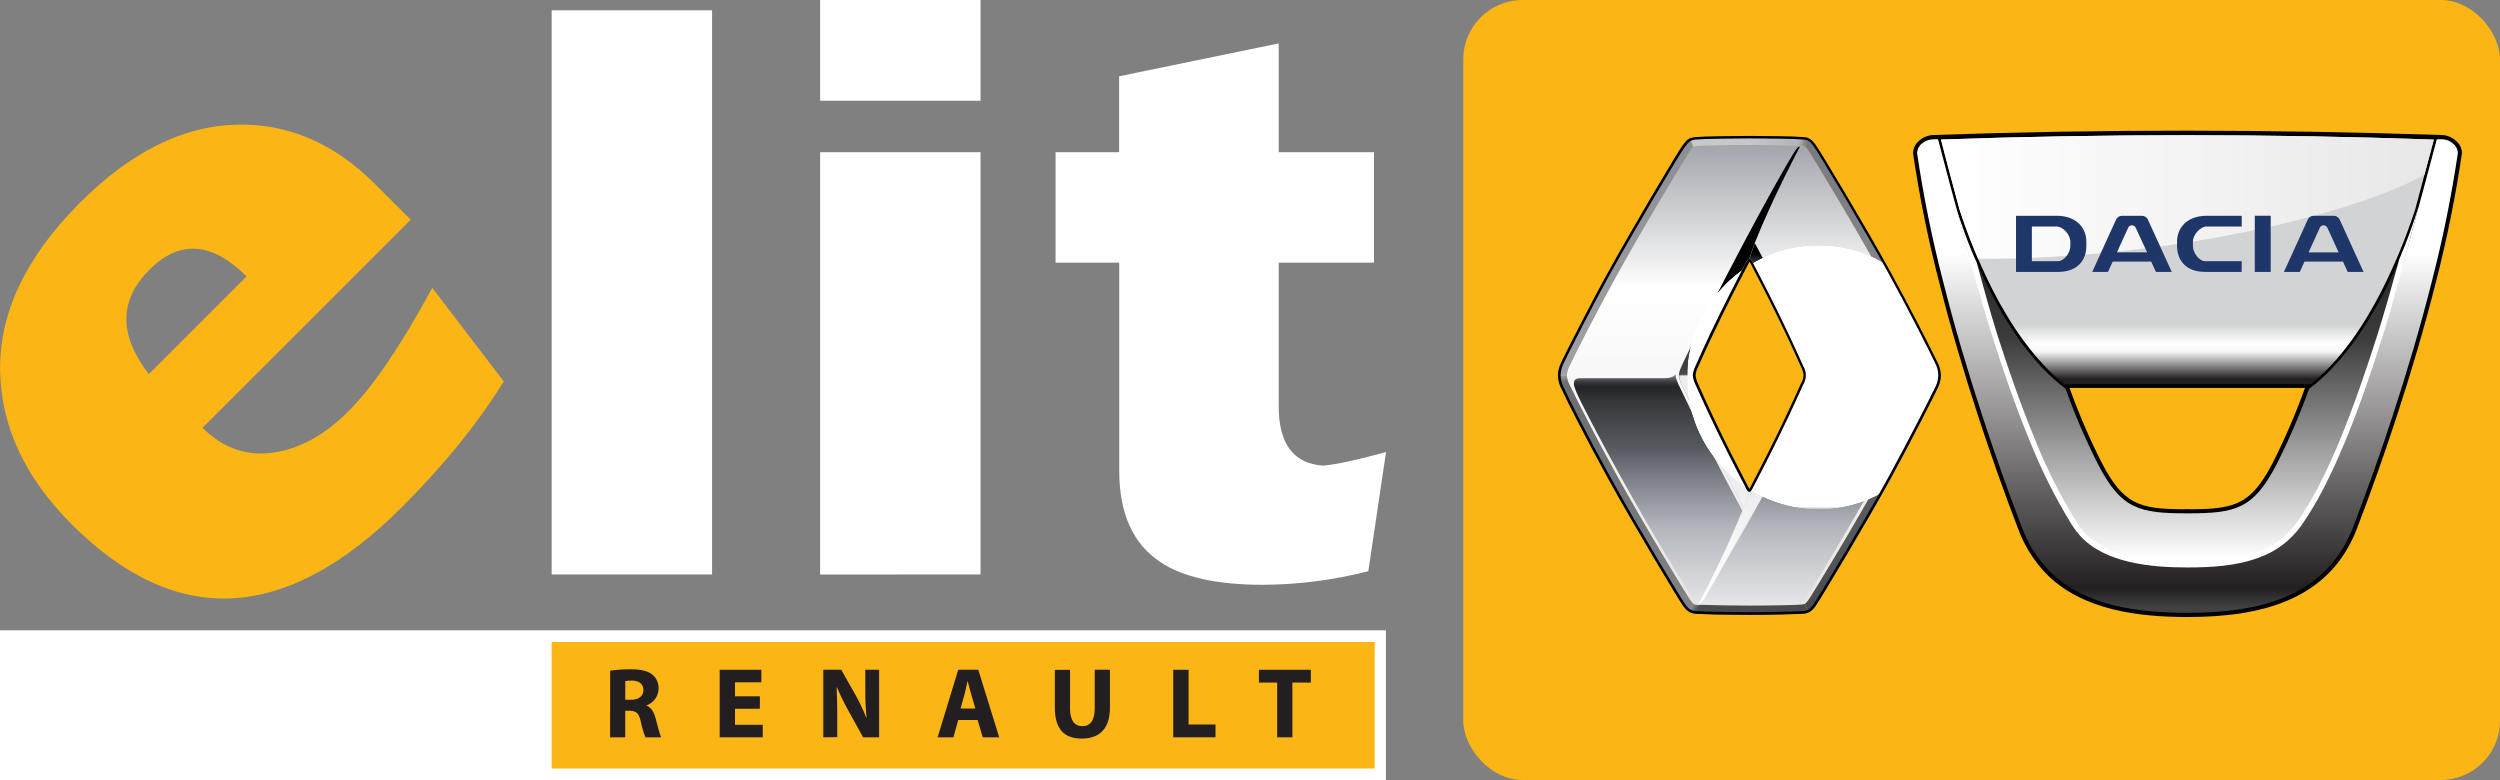
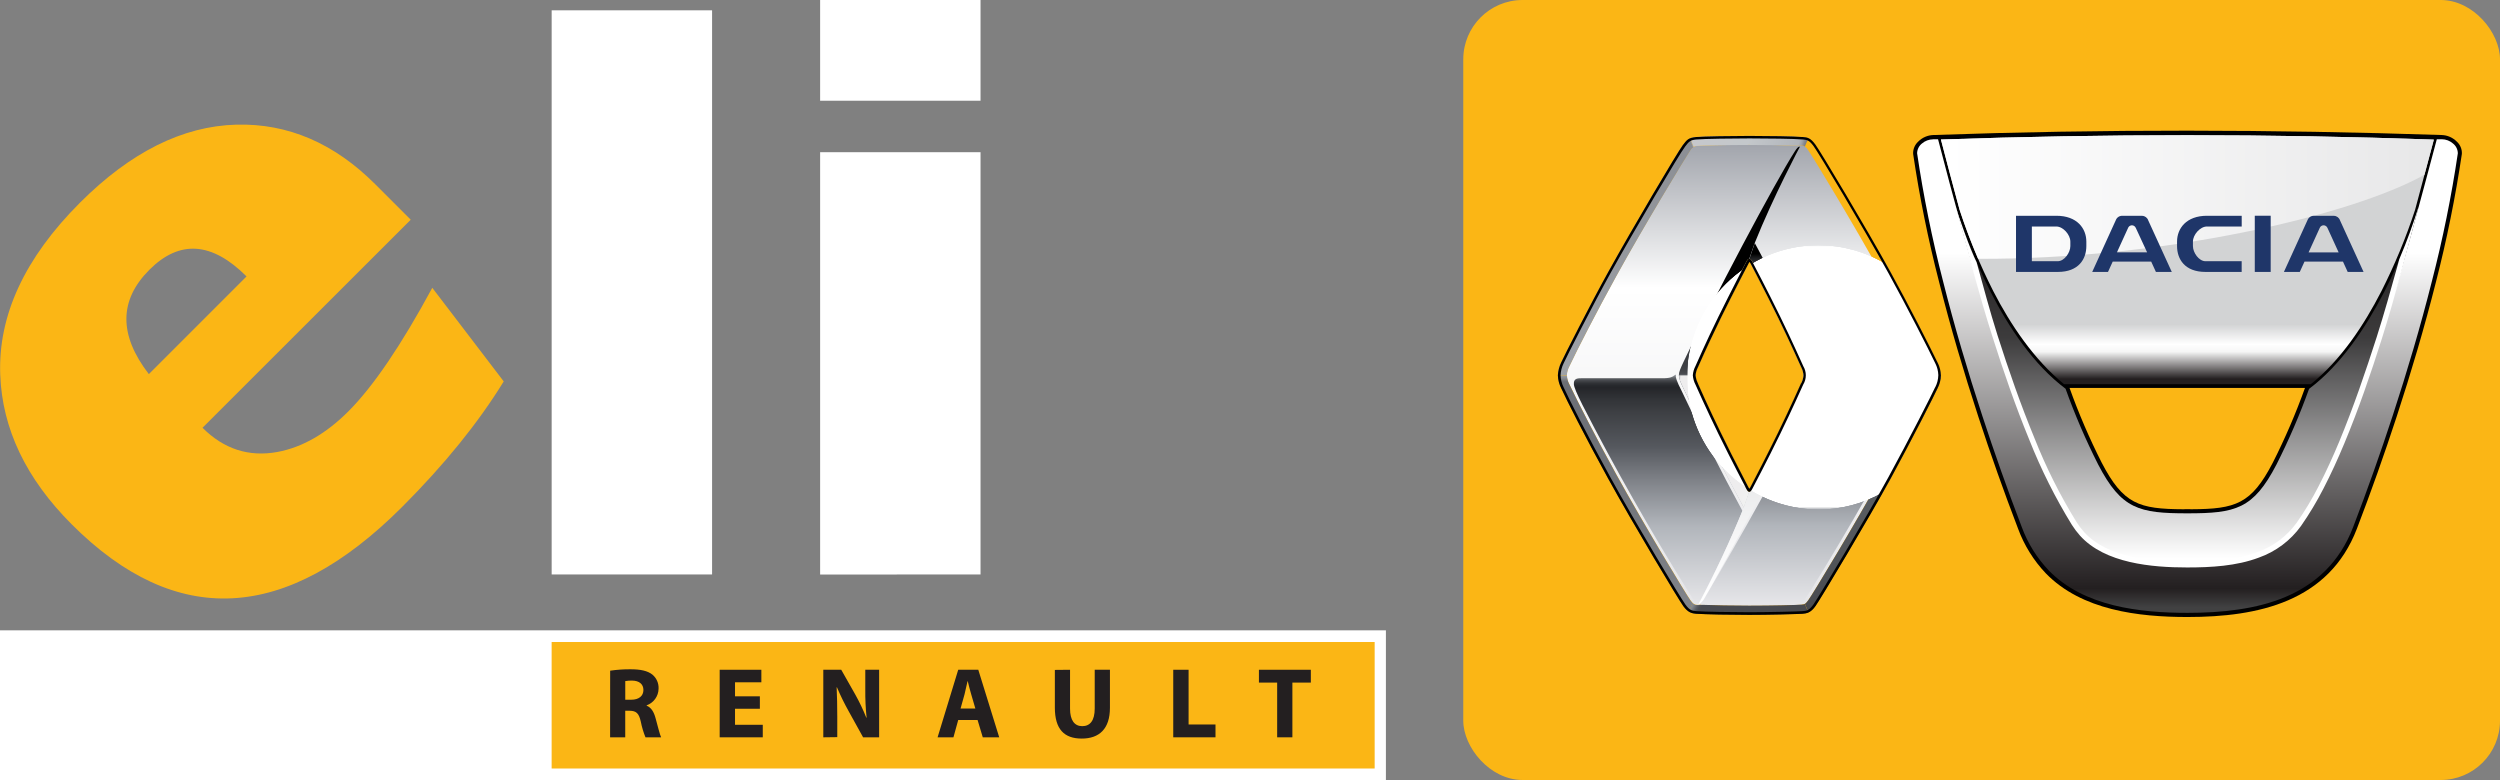
<svg xmlns="http://www.w3.org/2000/svg" id="Layer_1" viewBox="0 0 835.97 260.82">
  <rect x="0" y="0" width="835.97" height="260.82" fill="#808080" stroke="none" />
  <defs>
    <style>
      .cls-1 {
        fill: url(#Adsız_degrade_18);
      }

      .cls-2 {
        clip-path: url(#clippath-21);
      }

      .cls-3 {
        clip-path: url(#clippath-6);
      }

      .cls-4 {
        clip-path: url(#clippath-7);
      }

      .cls-5 {
        clip-path: url(#clippath-17);
      }

      .cls-6 {
        fill: #fbb615;
      }

      .cls-7 {
        clip-path: url(#clippath-15);
      }

      .cls-8 {
        fill: url(#Adsız_degrade_6);
      }

      .cls-9 {
        clip-path: url(#clippath-18);
      }

      .cls-10 {
        clip-path: url(#clippath-22);
      }

      .cls-11 {
        mask: url(#mask-1);
      }

      .cls-12 {
        stroke: #62080f;
        stroke-miterlimit: 2.41;
        stroke-width: .22px;
      }

      .cls-12, .cls-13, .cls-14, .cls-15, .cls-16, .cls-17, .cls-18, .cls-19 {
        fill-rule: evenodd;
      }

      .cls-20 {
        fill: url(#Adsız_degrade_3);
      }

      .cls-21 {
        clip-path: url(#clippath-9);
      }

      .cls-22 {
        fill: url(#Adsız_degrade_19);
      }

      .cls-23 {
        clip-path: url(#clippath-10);
      }

      .cls-24 {
        fill: url(#Adsız_degrade_17);
      }

      .cls-25, .cls-15 {
        fill: #fff;
      }

      .cls-26 {
        mask: url(#mask);
      }

      .cls-27 {
        fill: url(#Adsız_degrade_4);
      }

      .cls-28 {
        fill: url(#Adsız_degrade_20);
      }

      .cls-29 {
        fill: url(#Adsız_degrade_9);
      }

      .cls-13 {
        fill: url(#Adsız_degrade_23);
      }

      .cls-14 {
        fill: url(#Adsız_degrade_22);
      }

      .cls-30 {
        fill: url(#Adsız_degrade_11);
      }

      .cls-31 {
        clip-path: url(#clippath-11);
      }

      .cls-32 {
        fill: none;
      }

      .cls-33 {
        fill: url(#Adsız_degrade_13);
      }

      .cls-34 {
        clip-path: url(#clippath-1);
      }

      .cls-35 {
        fill: url(#Adsız_degrade_12);
      }

      .cls-16 {
        fill: #1f3669;
      }

      .cls-36 {
        fill: #231f20;
      }

      .cls-37 {
        isolation: isolate;
      }

      .cls-38 {
        fill: url(#Adsız_degrade_14);
      }

      .cls-39 {
        clip-path: url(#clippath-20);
      }

      .cls-40 {
        clip-path: url(#clippath-8);
      }

      .cls-41 {
        fill: url(#Adsız_degrade_7);
      }

      .cls-42 {
        clip-path: url(#clippath-3);
      }

      .cls-43 {
        mask: url(#mask-3-2);
      }

      .cls-44 {
        clip-path: url(#clippath-12);
      }

      .cls-45 {
        clip-path: url(#clippath-14);
      }

      .cls-46 {
        clip-path: url(#clippath-19);
      }

      .cls-47 {
        mask: url(#mask-2-2);
      }

      .cls-48 {
        fill: url(#Adsız_degrade_10);
      }

      .cls-17 {
        fill: url(#Adsız_degrade_24);
      }

      .cls-49 {
        fill: url(#Adsız_degrade_5);
      }

      .cls-50 {
        fill: url(#Adsız_degrade_2);
      }

      .cls-51 {
        clip-path: url(#clippath-16);
      }

      .cls-52 {
        clip-path: url(#clippath-2);
      }

      .cls-53 {
        fill: url(#Adsız_degrade_21);
      }

      .cls-54 {
        fill: url(#Adsız_degrade_15);
      }

      .cls-55 {
        clip-path: url(#clippath-13);
      }

      .cls-56 {
        fill: url(#Adsız_degrade_16);
      }

      .cls-57 {
        clip-path: url(#clippath);
      }

      .cls-19 {
        fill: url(#Adsız_degrade_25);
      }
    </style>
    <clipPath id="clippath">
      <path class="cls-32" d="M583.85,163.28c-6.45-12.39-10.79-20.94-16.91-34.66-1.19-1.91-1.19-4.33,0-6.24,6.11-13.71,10.46-22.27,16.9-34.65.37-.72.67-1.18,1.09-1.19.43,0,.73.47,1.11,1.19,6.44,12.38,10.78,20.94,16.9,34.65.52.97.82,2.04.88,3.14-.06,1.09-.37,2.15-.89,3.1-6.12,13.72-10.47,22.27-16.91,34.66-.37.72-.68,1.18-1.1,1.19s-.72-.47-1.09-1.19M567.41,48.81c-.37.02-.73.12-1.06.29-.45.22-.83.57-1.08,1-1.39,2.07-15.76,25.69-24.89,42.31-6.49,11.78-12.89,24.28-15.62,30.05-1.1,1.85-1.1,4.15,0,6,2.73,5.77,9.13,18.27,15.62,30,9.13,16.62,23.45,40.29,24.92,42.31.19.27.4.53.63.78.27.31.61.54,1,.66.56.09,1.13.09,1.69,0,.33-.02.67-.02,1,0,3.69.13,9.34.26,15.33.26,7.43,0,16.11-.19,17.42-.35h.21c.32-.02.63-.08.93-.2.3-.13.55-.37,1.16-1.21,1.48-2,15.72-25.58,24.86-42.2,6.48-11.78,12.89-24.28,15.61-30,.5-.99.79-2.09.83-3.2-.06-.99-.35-1.95-.83-2.81-2.72-5.77-9.13-18.26-15.61-30-9.14-16.62-23.45-40.28-24.92-42.31-.27-.43-.61-.83-1-1.16-.19-.15-.41-.27-.64-.35-.59-.09-1.19-.09-1.78,0-.33.02-.67.02-1,0-3.05-.13-9.19-.26-15.24-.26-7.43,0-16.38.23-17.54.34v.05Z" />
    </clipPath>
    <linearGradient id="Adsız_degrade_5" data-name="Adsız degrade 5" x1="-132.01" y1="-72.96" x2="-128.45" y2="-72.96" gradientTransform="translate(3742.8 -5510.92) rotate(-90) scale(43.28)" gradientUnits="userSpaceOnUse">
      <stop offset="0" stop-color="#e5e5e8" />
      <stop offset=".69" stop-color="#fff" />
      <stop offset=".99" stop-color="#a5a8af" />
      <stop offset="1" stop-color="#a2a5ac" />
    </linearGradient>
    <mask id="mask" x="523.93" y="48.42" width="795.76" height="329.17" maskUnits="userSpaceOnUse" />
    <clipPath id="clippath-1">
      <rect class="cls-32" x="523.93" y="48.47" width="122.04" height="154.07" />
    </clipPath>
    <clipPath id="clippath-2">
      <path class="cls-32" d="M584.97,86.54c.43,0,.73.46,1.11,1.19,6.44,12.38,10.78,20.94,16.9,34.65.52.97.82,2.04.88,3.14-.06,1.09-.37,2.15-.89,3.1-6.12,13.72-10.47,22.27-16.91,34.66-.37.72-.68,1.18-1.1,1.19s-.72-.47-1.09-1.19c-6.45-12.39-10.79-20.94-16.91-34.66-1.19-1.91-1.19-4.33,0-6.24,6.12-13.71,10.46-22.27,16.9-34.65.37-.72.67-1.18,1.09-1.19h.02ZM567.41,48.81c-.89.05-1.7.55-2.14,1.33-1.39,2.07-15.76,25.69-24.89,42.31-6.49,11.78-12.89,24.28-15.62,30.05-1.1,1.85-1.1,4.15,0,6,2.73,5.77,9.13,18.27,15.62,30,9.13,16.62,23.45,40.29,24.92,42.31.19.27.4.53.63.78.27.31.61.54,1,.66.56.09,1.13.09,1.69,0,.33-.02.67-.02,1,0,3.63.12,9.19.26,15.08.26h.27c7.43,0,16.11-.19,17.42-.35h.21c.32-.02.63-.08.93-.2.3-.13.55-.37,1.16-1.21,1.48-2,15.72-25.58,24.86-42.2,6.48-11.78,12.89-24.28,15.61-30,.5-.99.79-2.09.83-3.2-.06-.99-.35-1.95-.83-2.81-2.72-5.77-9.13-18.26-15.61-30-9.14-16.62-23.45-40.28-24.92-42.31-.27-.43-.61-.83-1-1.16-.19-.17-.42-.3-.66-.39-.59-.09-1.19-.09-1.78,0-.33.02-.67.02-1,0-3.05-.13-9.19-.26-15.24-.26-7.43,0-16.38.23-17.54.34v.05Z" />
    </clipPath>
    <radialGradient id="Adsız_degrade_6" data-name="Adsız degrade 6" cx="-117.22" cy="-61.8" fx="-117.22" fy="-61.8" r="3.56" gradientTransform="translate(3106.77 1426.28) scale(21.58 21.66)" gradientUnits="userSpaceOnUse">
      <stop offset="0" stop-color="#fff" />
      <stop offset=".4" stop-color="#fff" />
      <stop offset=".98" stop-color="#a5a8af" />
      <stop offset="1" stop-color="#a2a5ac" />
    </radialGradient>
    <clipPath id="clippath-3">
      <path class="cls-32" d="M559.97,125.47c-.53.49-1.46,1-3.72,1h-27.2c-1.19,0-2.79-.09-2.79,1.79,0,1.11,1,3.35,2.93,7.21,10.79,21.11,22.78,42.19,35.63,62.79,0,0,2,3.17,2.17,3.42.22.27.57.4.91.35,5.44-10.14,10.36-20.56,14.74-31.2-7.32-13.51-14.09-26.87-20.41-40.29,0,0-1.8-3.36-1.87-4.69-.01-.14-.01-.27,0-.41v-.21s-.17.12-.34.28l-.05-.04Z" />
    </clipPath>
    <linearGradient id="Adsız_degrade_7" data-name="Adsız degrade 7" x1="-141.26" y1="-70.89" x2="-137.7" y2="-70.89" gradientTransform="translate(2065.88 -2809.98) rotate(-90) scale(21.32)" gradientUnits="userSpaceOnUse">
      <stop offset="0" stop-color="#e5e5e8" />
      <stop offset="0" stop-color="#e5e5e8" />
      <stop offset=".34" stop-color="#b1b5bb" />
      <stop offset=".54" stop-color="#7f8288" />
      <stop offset=".69" stop-color="#55585e" />
      <stop offset=".85" stop-color="#3c3e42" />
      <stop offset=".9" stop-color="#313337" />
      <stop offset=".95" stop-color="#242529" />
      <stop offset=".96" stop-color="#27292d" />
      <stop offset=".97" stop-color="#323438" />
      <stop offset=".98" stop-color="#44464b" />
      <stop offset=".99" stop-color="#5d6065" />
      <stop offset="1" stop-color="#7d8187" />
      <stop offset="1" stop-color="#81858b" />
    </linearGradient>
    <clipPath id="clippath-4">
      <path class="cls-32" d="M567.97,201.99h0ZM567.97,201.99h0Z" />
    </clipPath>
    <clipPath id="clippath-6">
      <path class="cls-32" d="M644.46,125.68c-.29.3-1.11.74-3,.74h-22.36c-10.27,0-9.23-.28-11.9,5.16-1.18,2.42-2.41,5.26-3.66,7.6-9,18.75-30.86,56.53-33.82,61.21-1.11,1.76-1.28,1.86-.47,1.86,0,0,7.43.27,15.7.27,12.91,0,17.53-.36,17.53-.36,7.49-11.65,25.35-41.2,38.1-66.79,2.94-5.9,4.41-8.46,4.26-9.72,0-.1,0-.13-.11-.13-.11.02-.2.08-.27.16h0Z" />
    </clipPath>
    <linearGradient id="Adsız_degrade_9" data-name="Adsız degrade 9" x1="-141.24" y1="-69.11" x2="-137.68" y2="-69.11" gradientTransform="translate(2081.55 -2812.5) rotate(-90) scale(21.34)" gradientUnits="userSpaceOnUse">
      <stop offset="0" stop-color="#e5e5e8" />
      <stop offset="0" stop-color="#e5e5e8" />
      <stop offset=".34" stop-color="#b1b5bb" />
      <stop offset=".54" stop-color="#7f8288" />
      <stop offset=".69" stop-color="#55585e" />
      <stop offset=".85" stop-color="#3c3e42" />
      <stop offset=".9" stop-color="#313337" />
      <stop offset=".95" stop-color="#242529" />
      <stop offset=".96" stop-color="#27292d" />
      <stop offset=".97" stop-color="#323438" />
      <stop offset=".98" stop-color="#44464b" />
      <stop offset=".99" stop-color="#5d6065" />
      <stop offset="1" stop-color="#7d8187" />
      <stop offset="1" stop-color="#81858b" />
    </linearGradient>
    <clipPath id="clippath-7">
      <path class="cls-32" d="M601.84,49.03c-.53,0-.92.42-1.66,1.57-6.34,9.81-28.21,51-37.14,70.23-1.09,2.35-1.65,3.5-1.65,4.64h4.66c.07-1.09.38-2.14.9-3.1,6.11-13.71,10.46-22.27,16.9-34.65.37-.72.67-1.18,1.09-1.19l1.82-5.27c6.3-15.72,15.13-32.24,15.13-32.24h-.05Z" />
    </clipPath>
    <linearGradient id="Adsız_degrade_10" data-name="Adsız degrade 10" x1="-138.56" y1="-69.98" x2="-135" y2="-69.98" gradientTransform="translate(2084.85 -2851.34) rotate(-90) scale(21.48)" gradientUnits="userSpaceOnUse">
      <stop offset="0" stop-color="#55585e" />
      <stop offset="0" stop-color="#494b50" />
      <stop offset=".02" stop-color="#3f4146" />
      <stop offset=".04" stop-color="#3c3e42" />
      <stop offset=".11" stop-color="#3a3c3f" />
      <stop offset=".16" stop-color="#323337" />
      <stop offset=".19" stop-color="#242528" />
      <stop offset=".23" stop-color="#111213" />
      <stop offset=".25" stop-color="#000" />
      <stop offset="1" stop-color="#000" />
    </linearGradient>
    <clipPath id="clippath-8">
      <path class="cls-32" d="M584.97,86.54h0c.43,0,.73.47,1.11,1.19,6.44,12.38,10.78,20.94,16.9,34.65.52.97.82,2.04.88,3.14h4.65c0-1.14-.54-2.26-1.63-4.59-6.18-13.11-12.63-25.89-20.1-39.66l-1.81,5.27Z" />
    </clipPath>
    <linearGradient id="Adsız_degrade_11" data-name="Adsız degrade 11" x1="-149.9" y1="-64.93" x2="-146.34" y2="-64.93" gradientTransform="translate(1403.8 -1737.69) rotate(-90) scale(12.43)" gradientUnits="userSpaceOnUse">
      <stop offset="0" stop-color="#8b8e94" />
      <stop offset=".16" stop-color="#86898f" />
      <stop offset=".35" stop-color="#797b81" />
      <stop offset=".55" stop-color="#626569" />
      <stop offset=".76" stop-color="#434549" />
      <stop offset=".8" stop-color="#3c3e42" />
      <stop offset=".83" stop-color="#383a3e" />
      <stop offset=".86" stop-color="#2d2e31" />
      <stop offset=".89" stop-color="#1a1b1d" />
      <stop offset=".92" stop-color="#000" />
      <stop offset="1" stop-color="#000" />
    </linearGradient>
    <clipPath id="clippath-9">
      <path class="cls-32" d="M563.02,130.11c6.17,13.12,12.6,25.87,20.08,39.65l1.84-5.29c-.42,0-.72-.47-1.09-1.19-6.45-12.39-10.79-20.94-16.91-34.66-.53-.97-.83-2.04-.89-3.14h-4.66c0,1.15.52,2.31,1.63,4.64h0Z" />
    </clipPath>
    <linearGradient id="Adsız_degrade_12" data-name="Adsız degrade 12" x1="-152.45" y1="-66.17" x2="-148.89" y2="-66.17" gradientTransform="translate(1396.35 -1726.69) rotate(-90) scale(12.44)" gradientUnits="userSpaceOnUse">
      <stop offset="0" stop-color="#c6c8cc" />
      <stop offset=".36" stop-color="#c6c8cc" />
      <stop offset=".49" stop-color="#c1c3c8" />
      <stop offset=".65" stop-color="#b4b6bb" />
      <stop offset=".81" stop-color="#9da0a5" />
      <stop offset=".96" stop-color="#81858b" />
      <stop offset="1" stop-color="#55585e" />
    </linearGradient>
    <clipPath id="clippath-10">
      <path class="cls-32" d="M563.02,130.11c6.17,13.12,12.6,25.87,20.08,39.65l1.84-5.29c-.42,0-.72-.47-1.09-1.19-6.45-12.39-10.79-20.94-16.91-34.66-.53-.97-.83-2.04-.89-3.14h-4.66c0,1.15.52,2.31,1.63,4.64h0Z" />
    </clipPath>
    <clipPath id="clippath-11">
      <rect class="cls-32" x="548.14" y="127.77" width="50.06" height="39.69" transform="translate(202.93 609.39) rotate(-65.72)" />
    </clipPath>
    <linearGradient id="Adsız_degrade_2" data-name="Adsız degrade 2" x1="-144.63" y1="-97.8" x2="-141.07" y2="-97.8" gradientTransform="translate(1786.88 -1628.3) rotate(-90) scale(12.41)" gradientUnits="userSpaceOnUse">
      <stop offset="0" stop-color="#ccc" />
      <stop offset="0" stop-color="#ccc" />
      <stop offset=".11" stop-color="#000" />
      <stop offset="1" stop-color="#000" />
    </linearGradient>
    <mask id="mask-1" x="521.57" y="95.37" width="103.2" height="104.5" maskUnits="userSpaceOnUse">
      <g id="mask-2">
        <g class="cls-31">
          <rect class="cls-50" x="533.27" y="109.01" width="79.81" height="77.21" transform="translate(202.93 609.39) rotate(-65.72)" />
        </g>
      </g>
    </mask>
    <linearGradient id="Adsız_degrade_13" data-name="Adsız degrade 13" x1="-144.63" y1="-97.81" x2="-141.07" y2="-97.81" gradientTransform="translate(1786.97 -1628.33) rotate(-90) scale(12.41)" gradientUnits="userSpaceOnUse">
      <stop offset="0" stop-color="#f1f2f1" />
      <stop offset="0" stop-color="#f1f2f1" />
      <stop offset=".11" stop-color="#eeedee" />
      <stop offset="1" stop-color="#eeedee" />
    </linearGradient>
    <clipPath id="clippath-12">
-       <path class="cls-32" d="M603.84,125.52c-.06,1.09-.37,2.15-.89,3.1-6.12,13.72-10.47,22.27-16.91,34.66-.37.72-.68,1.18-1.1,1.19l-1.84,5.29c-4.47,11-9.52,21.76-15.13,32.23.52,0,1.13-.6,1.84-1.68l.75-1.22c4.77-8.13,27.78-50.59,36.29-68.9,1.09-2.35,1.67-3.52,1.67-4.67h-4.68Z" />
+       <path class="cls-32" d="M603.84,125.52c-.06,1.09-.37,2.15-.89,3.1-6.12,13.72-10.47,22.27-16.91,34.66-.37.72-.68,1.18-1.1,1.19l-1.84,5.29c-4.47,11-9.52,21.76-15.13,32.23.52,0,1.13-.6,1.84-1.68c4.77-8.13,27.78-50.59,36.29-68.9,1.09-2.35,1.67-3.52,1.67-4.67h-4.68Z" />
    </clipPath>
    <linearGradient id="Adsız_degrade_14" data-name="Adsız degrade 14" x1="-141.12" y1="-69.84" x2="-137.55" y2="-69.84" gradientTransform="translate(2088.48 -2829.6) rotate(-90) scale(21.48)" gradientUnits="userSpaceOnUse">
      <stop offset="0" stop-color="#fff" />
      <stop offset=".23" stop-color="#f9f9fa" />
      <stop offset=".55" stop-color="#e8e9ea" />
      <stop offset=".91" stop-color="#ccced1" />
      <stop offset=".97" stop-color="#c6c8cc" />
      <stop offset=".99" stop-color="#8b8e94" />
      <stop offset="1" stop-color="#8b8e94" />
    </linearGradient>
    <clipPath id="clippath-13">
      <path class="cls-32" d="M520.97,125.5c.05,1.5.43,2.97,1.12,4.31,2.12,4.61,8.07,16.34,15.7,30.21,8.32,15.15,23.44,40.33,25.13,42.63.49.74,1.12,1.38,1.85,1.88l1.2-2.85c-.23-.25-.44-.51-.63-.78-1.47-2-15.79-25.69-24.92-42.31-6.49-11.78-12.89-24.28-15.62-30-.49-.93-.77-1.95-.83-3l-3-.09Z" />
    </clipPath>
    <linearGradient id="Adsız_degrade_15" data-name="Adsız degrade 15" x1="-140.62" y1="-71.45" x2="-137.06" y2="-71.45" gradientTransform="translate(2129.7 -2917.44) rotate(-90) scale(22.2)" gradientUnits="userSpaceOnUse">
      <stop offset="0" stop-color="#81858b" />
      <stop offset=".12" stop-color="#7d8086" />
      <stop offset=".56" stop-color="#707379" />
      <stop offset=".97" stop-color="#6c6f75" />
      <stop offset=".99" stop-color="#8e9197" />
      <stop offset="1" stop-color="#9ea2a8" />
    </linearGradient>
    <clipPath id="clippath-14">
      <path class="cls-32" d="M564.72,204.53c.75.43,1.6.66,2.47.67,2.25.19,12.1.36,17.76.36s16.3-.23,17.76-.36c.69-.03,1.36-.17,2-.42l-1.19-2.81c-.3.12-.61.18-.93.2h-.21c-1.31.16-10,.35-17.42.35-6,0-11.64-.13-15.33-.26-.33-.02-.67-.02-1,0-.56.09-1.13.09-1.69,0-.39-.12-.73-.35-1-.66l-1.22,2.93Z" />
    </clipPath>
    <linearGradient id="Adsız_degrade_16" data-name="Adsız degrade 16" x1="-93.09" y1="-48.41" x2="-89.53" y2="-48.41" gradientTransform="translate(106.89 1105.04) rotate(90) scale(9.87)" gradientUnits="userSpaceOnUse">
      <stop offset="0" stop-color="#81858b" />
      <stop offset=".02" stop-color="#81858b" />
      <stop offset=".04" stop-color="#6e7277" />
      <stop offset=".06" stop-color="#595c61" />
      <stop offset=".08" stop-color="#4c4f54" />
      <stop offset=".1" stop-color="#484a4f" />
      <stop offset="1" stop-color="#484a4f" />
    </linearGradient>
    <clipPath id="clippath-15">
      <path class="cls-32" d="M603.56,48.98c.39.33.73.73,1,1.16,1.47,2,15.78,25.69,24.92,42.31,6.48,11.79,12.89,24.28,15.61,30.05.48.86.77,1.82.83,2.81l3,.19c-.05-1.5-.43-2.97-1.12-4.3-2.28-4.74-9.55-19.08-15.7-30.21-8.13-14.9-23.3-40.31-25.06-42.63-.57-.91-1.38-1.64-2.33-2.14l-1.15,2.76Z" />
    </clipPath>
    <linearGradient id="Adsız_degrade_17" data-name="Adsız degrade 17" x1="-110.98" y1="-67.18" x2="-107.42" y2="-67.18" gradientTransform="translate(-828.12 2448.83) rotate(90) scale(21.65)" gradientUnits="userSpaceOnUse">
      <stop offset="0" stop-color="#787a80" />
      <stop offset="1" stop-color="#8b8e94" />
    </linearGradient>
    <clipPath id="clippath-16">
      <path class="cls-32" d="M566.97,45.82c-.63.05-1.26.19-1.85.42l1.19,2.86c.33-.17.69-.27,1.06-.29,1.16-.11,10.11-.34,17.54-.34,6,0,12.19.13,15.24.26.33.02.67.02,1,0,.6-.11,1.21-.13,1.82-.05.2.07.39.17.56.29l1.15-2.76c-.66-.25-1.37-.39-2.08-.41-2.34-.21-12.41-.36-17.68-.36-4.64,0-15.42.12-17.94.37h-.01Z" />
    </clipPath>
    <linearGradient id="Adsız_degrade_18" data-name="Adsız degrade 18" x1="-143.19" y1="-97.59" x2="-139.63" y2="-97.59" gradientTransform="translate(1627.21 -1463.4) rotate(-90) scale(10.68)" gradientUnits="userSpaceOnUse">
      <stop offset="0" stop-color="#787a80" />
      <stop offset="0" stop-color="#787a80" />
      <stop offset=".02" stop-color="#85888e" />
      <stop offset=".04" stop-color="#9da1a7" />
      <stop offset=".06" stop-color="#acb0b6" />
      <stop offset=".07" stop-color="#b1b5bb" />
      <stop offset=".5" stop-color="#c4c8cb" />
      <stop offset="1" stop-color="#c6c8cc" />
    </linearGradient>
    <clipPath id="clippath-17">
      <path class="cls-32" d="M562.76,48.48c-1.74,2.27-16.88,27.82-25,42.51-5.73,10.34-14.84,28.25-15.7,30.21-.67,1.34-1.05,2.8-1.12,4.3h3c.06-1.05.34-2.07.83-3,2.73-5.77,9.13-18.27,15.62-30,9.13-16.62,23.5-40.24,24.89-42.31.25-.43.63-.78,1.08-1l-1.19-2.86c-.99.51-1.82,1.29-2.4,2.24v-.09Z" />
    </clipPath>
    <linearGradient id="Adsız_degrade_19" data-name="Adsız degrade 19" x1="-125.09" y1="-59.5" x2="-121.53" y2="-59.5" gradientTransform="translate(2961.52 1252.58) scale(19.61)" gradientUnits="userSpaceOnUse">
      <stop offset="0" stop-color="#9ea2a8" />
      <stop offset=".99" stop-color="#8b8e94" />
      <stop offset="1" stop-color="#c6c8cc" />
    </linearGradient>
    <clipPath id="clippath-18">
      <path class="cls-32" d="M603.51,201.97h0M645.14,128.51c-2.72,5.77-9.13,18.27-15.61,30-9.14,16.62-23.38,40.17-24.86,42.2-.61.84-.86,1.08-1.16,1.21l1.19,2.81c.96-.49,1.76-1.22,2.34-2.13,1.63-2.26,17.92-29.46,25.12-42.63s14.87-28.34,15.7-30.21c.7-1.33,1.08-2.81,1.12-4.31l-3-.19c-.04,1.11-.33,2.21-.83,3.2v.05Z" />
    </clipPath>
    <linearGradient id="Adsız_degrade_20" data-name="Adsız degrade 20" x1="-140.54" y1="-68.85" x2="-136.98" y2="-68.85" gradientTransform="translate(2163.04 -2932) rotate(-90) scale(22.32)" gradientUnits="userSpaceOnUse">
      <stop offset="0" stop-color="#484a4f" />
      <stop offset=".02" stop-color="#484a4f" />
      <stop offset=".24" stop-color="#52555a" />
      <stop offset=".6" stop-color="#5d6165" />
      <stop offset=".97" stop-color="#616569" />
      <stop offset=".99" stop-color="#7a7d82" />
      <stop offset="1" stop-color="#8b8e94" />
    </linearGradient>
    <clipPath id="clippath-19">
      <path class="cls-32" d="M585.36,88.25c.57,1.08,5.08,9.69,9.2,18.14,3.87,7.91,7.24,15.5,7.62,16.34.47.86.74,1.81.8,2.79-.06.94-.33,1.86-.79,2.69v.07c0,.07-3.56,8-7.64,16.4-3.66,7.48-7.63,15.13-9.17,18.07l-.07.13c-.15.29-.28.5-.34.5s-.18-.2-.33-.49l-.23-.44c-4.31-8.24-7.28-14.22-9-17.77-3.91-8-7.38-15.81-7.63-16.39v-.09c-.44-.84-.71-1.77-.79-2.72.08-.96.36-1.89.82-2.74l.2-.46c2.47-5.6,5-10.95,7.4-15.89,3.53-7.18,7.51-14.86,8.83-17.4-20.52,13.27-26.41,40.66-13.14,61.18,8.1,12.52,21.96,20.13,36.87,20.23,7.56,0,15-1.94,21.58-5.66.95-1.7,1.84-3.28,2.62-4.71,7-12.81,14.8-28.21,15.7-30.22.69-1.33,1.08-2.81,1.12-4.31-.05-1.5-.43-2.97-1.12-4.31-2.33-4.85-9.57-19.1-15.7-30.21-.48-.87-1-1.77-1.49-2.69-13.94-8.4-31.39-8.4-45.33,0v-.04Z" />
    </clipPath>
    <clipPath id="clippath-20">
      <path class="cls-32" d="M595.25,126.18c0,7.28,5.89,13.18,13.17,13.19s13.18-5.89,13.19-13.17c0-7.28-5.89-13.18-13.17-13.19h-.01c-7.28,0-13.17,5.89-13.18,13.17Z" />
    </clipPath>
    <radialGradient id="Adsız_degrade_3" data-name="Adsız degrade 3" cx="-83.25" cy="14.55" fx="-83.25" fy="14.55" r="3.56" gradientTransform="translate(916.36 73.17) scale(3.7)" gradientUnits="userSpaceOnUse">
      <stop offset="0" stop-color="#fff" />
      <stop offset=".17" stop-color="#fff" />
      <stop offset=".27" stop-color="#c4c4c4" />
      <stop offset=".37" stop-color="#909090" />
      <stop offset=".48" stop-color="#646464" />
      <stop offset=".58" stop-color="#404040" />
      <stop offset=".68" stop-color="#242424" />
      <stop offset=".79" stop-color="#101010" />
      <stop offset=".89" stop-color="#040404" />
      <stop offset="1" stop-color="#000" />
    </radialGradient>
    <mask id="mask-2-2" data-name="mask-2" x="564.08" y="81.98" width="88.42" height="88.41" maskUnits="userSpaceOnUse">
      <g id="mask-3">
        <g>
          <rect x="564.09" y="81.98" width="88.41" height="88.41" />
          <g class="cls-37">
            <g class="cls-39">
              <rect class="cls-20" x="595.25" y="113.01" width="26.36" height="26.36" />
            </g>
          </g>
        </g>
      </g>
    </mask>
    <clipPath id="clippath-21">
      <rect class="cls-32" x="564.09" y="81.98" width="88.41" height="88.4" />
    </clipPath>
    <clipPath id="clippath-22">
      <circle class="cls-32" cx="608.29" cy="126.18" r="44.2" />
    </clipPath>
    <radialGradient id="Adsız_degrade_4" data-name="Adsız degrade 4" cx="-111.19" cy="-48.99" fx="-111.19" fy="-48.99" r="3.56" gradientTransform="translate(1989.39 733.23) scale(12.42)" gradientUnits="userSpaceOnUse">
      <stop offset="0" stop-color="#fff" />
      <stop offset=".19" stop-color="#a2a2a2" />
      <stop offset=".39" stop-color="#4b4b4b" />
      <stop offset=".52" stop-color="#151515" />
      <stop offset=".59" stop-color="#000" />
      <stop offset="1" stop-color="#000" />
    </radialGradient>
    <mask id="mask-3-2" data-name="mask-3" x="564.08" y="81.98" width="88.42" height="88.41" maskUnits="userSpaceOnUse">
      <g id="mask-4">
        <rect class="cls-27" x="564.09" y="81.98" width="88.41" height="88.41" />
      </g>
    </mask>
    <radialGradient id="Adsız_degrade_21" data-name="Adsız degrade 21" cx="-111.16" cy="-49.02" fx="-111.16" fy="-49.02" r="3.56" gradientTransform="translate(1989.02 733.63) scale(12.42)" gradientUnits="userSpaceOnUse">
      <stop offset="0" stop-color="#fff" />
      <stop offset=".59" stop-color="#fff" />
      <stop offset="1" stop-color="#fff" />
    </radialGradient>
    <linearGradient id="Adsız_degrade_22" data-name="Adsız degrade 22" x1="-716.92" y1="-191.95" x2="-716.92" y2="-116.3" gradientTransform="translate(2229.83 -198.07) scale(2.09 -2.09)" gradientUnits="userSpaceOnUse">
      <stop offset="0" stop-color="#414142" />
      <stop offset=".04" stop-color="#231f20" />
      <stop offset=".75" stop-color="#fff" />
      <stop offset="1" stop-color="#fff" />
    </linearGradient>
    <linearGradient id="Adsız_degrade_23" data-name="Adsız degrade 23" x1="-716.94" y1="-155.41" x2="-716.94" y2="-115.66" gradientTransform="translate(2229.83 -198.07) scale(2.09 -2.09)" gradientUnits="userSpaceOnUse">
      <stop offset="0" stop-color="#231f20" />
      <stop offset=".11" stop-color="#f6f6f6" />
      <stop offset=".14" stop-color="#fff" />
      <stop offset=".22" stop-color="#d2d3d4" />
      <stop offset=".99" stop-color="#d2d3d4" />
      <stop offset="1" stop-color="#bcbec0" />
    </linearGradient>
    <linearGradient id="Adsız_degrade_24" data-name="Adsız degrade 24" x1="-716.91" y1="-132.87" x2="-716.91" y2="-184.09" gradientTransform="translate(2229.83 -198.07) scale(2.09 -2.09)" gradientUnits="userSpaceOnUse">
      <stop offset="0" stop-color="#231f20" />
      <stop offset=".31" stop-color="#3c3b3c" />
      <stop offset="1" stop-color="#fff" />
    </linearGradient>
    <linearGradient id="Adsız_degrade_25" data-name="Adsız degrade 25" x1="-755.21" y1="-126.29" x2="-676.49" y2="-126.29" gradientTransform="translate(2229.83 -198.07) scale(2.09 -2.09)" gradientUnits="userSpaceOnUse">
      <stop offset="0" stop-color="#fff" />
      <stop offset="1" stop-color="#e7e7e8" />
    </linearGradient>
  </defs>
  <path class="cls-6" d="M26.76,67.76c16.9-16.9,34.32-25.59,52.27-26.08,17.22-.45,32.69,6.18,46.41,19.89l11.9,11.9-69.62,69.57c7.15,7.15,15.51,9.84,25.06,8.09,8.32-1.56,16.22-6.08,23.69-13.55,8.32-8.32,17.68-22.1,28.08-41.34l23.89,31.3c-8.51,13.84-19.84,27.84-34,42-38.76,38.76-75.58,40.69-110.47,5.78C8.7,160.04.74,143.37.08,125.32c-.74-19.84,8.15-39.03,26.68-57.56ZM82.44,92.43c-11.57-11.57-22.39-12.31-32.47-2.24-10.21,10.21-10.27,21.84-.2,34.91l32.67-32.67Z" />
  <rect class="cls-6" x="489.3" y="0" width="346.67" height="260.82" rx="19.84" ry="19.84" />
  <path class="cls-25" d="M184.47,192.09V3.45h53.64v188.64h-53.64Z" />
  <path class="cls-25" d="M274.24,33.68V0h53.64v33.68h-53.64ZM274.24,192.12V50.89h53.64v141.2l-53.64.03Z" />
-   <path class="cls-25" d="M374.22,50.89v-25.38l53.36-11v36.38h31.86v36.95h-31.86v48c0,12.6,4.97,19.22,14.9,19.86,4.32-.37,11.32-1.89,21-4.55l-5.93,39.85c-11.54,2.96-23.39,4.49-35.3,4.55-15.27,0-26.67-2.53-34.2-7.58-9.2-6.07-13.8-16.27-13.79-30.62v-69.51h-21.29v-36.95h21.25Z" />
  <rect class="cls-25" y="210.77" width="463.43" height="50.05" />
  <rect class="cls-6" x="184.46" y="214.68" width="275.21" height="42.3" />
  <path class="cls-36" d="M204.03,224.27c2.25-.33,4.53-.49,6.81-.47,3.35,0,5.69.5,7.3,1.77,1.4,1.16,2.17,2.91,2.08,4.73-.04,2.51-1.64,4.72-4,5.56v.1c1.57.64,2.45,2.14,3,4.22.71,2.55,1.41,5.5,1.85,6.37h-5.23c-.69-1.7-1.22-3.46-1.57-5.26-.61-2.82-1.58-3.59-3.66-3.62h-1.54v8.88h-5.06l.02-22.28ZM209.09,233.98h2c2.55,0,4.06-1.27,4.06-3.25s-1.41-3.11-3.76-3.15c-.77-.02-1.55.04-2.31.17v6.23Z" />
  <path class="cls-36" d="M254.09,237h-8.31v5.36h9.28v4.19h-14.41v-22.59h13.94v4.19h-8.81v4.69h8.31v4.16Z" />
  <path class="cls-36" d="M275.3,246.55v-22.59h6l4.69,8.28c1.4,2.5,2.63,5.08,3.69,7.74h.1c-.33-3.13-.47-6.27-.44-9.41v-6.61h4.63v22.59h-5.36l-4.82-8.71c-1.45-2.59-2.76-5.27-3.92-8h-.11c.14,3,.21,6.16.21,9.85v6.8l-4.67.06Z" />
  <path class="cls-36" d="M320.42,240.75l-1.6,5.8h-5.3l6.9-22.59h6.71l7,22.59h-5.5l-1.74-5.8h-6.47ZM326.15,236.93l-1.4-4.79c-.41-1.34-.81-3-1.14-4.36h-.07c-.33,1.34-.67,3.05-1,4.36l-1.34,4.79h4.95Z" />
  <path class="cls-36" d="M357.81,223.96v13c0,3.88,1.48,5.86,4.09,5.86s4.16-1.88,4.16-5.86v-13h5.09v12.72c0,7-3.52,10.29-9.42,10.29s-9-3.15-9-10.36v-12.6l5.08-.05Z" />
  <path class="cls-36" d="M392.32,223.96h5.13v18.3h9v4.29h-14.13v-22.59Z" />
  <path class="cls-36" d="M427.07,228.25h-6.1v-4.29h17.36v4.29h-6.17v18.3h-5.09v-18.3Z" />
  <g class="cls-57">
    <rect class="cls-49" x="523.93" y="48.47" width="122.04" height="154.07" />
  </g>
  <g class="cls-26">
    <g class="cls-34">
      <g class="cls-52">
        <rect class="cls-8" x="523.93" y="48.47" width="122.04" height="154.07" />
      </g>
    </g>
  </g>
  <g class="cls-42">
    <rect class="cls-41" x="526.29" y="125.19" width="56.38" height="76.8" />
  </g>
  <g class="cls-3">
    <rect class="cls-29" x="568.44" y="125.53" width="76.54" height="77" />
  </g>
  <g class="cls-4">
    <rect class="cls-48" x="561.39" y="49.02" width="40.49" height="76.46" />
  </g>
  <g class="cls-40">
    <rect class="cls-30" x="584.94" y="81.27" width="23.54" height="44.26" />
  </g>
  <g class="cls-21">
    <rect class="cls-35" x="561.38" y="125.47" width="23.56" height="44.28" />
  </g>
  <g class="cls-23">
    <g class="cls-11">
      <rect class="cls-33" x="548.14" y="127.77" width="50.06" height="39.69" transform="translate(202.93 609.39) rotate(-65.72)" />
    </g>
  </g>
  <g class="cls-44">
    <rect class="cls-38" x="567.94" y="125.52" width="40.54" height="76.5" />
  </g>
  <g class="cls-55">
    <rect class="cls-54" x="520.92" y="125.5" width="45.01" height="79.03" />
  </g>
  <g class="cls-45">
    <rect class="cls-56" x="573.01" y="185.3" width="23.38" height="36.58" transform="translate(116.03 608.16) rotate(-60)" />
  </g>
  <g class="cls-7">
-     <rect class="cls-24" x="580.62" y="44.98" width="91.58" height="78.11" transform="translate(252.68 593.72) rotate(-61.39)" />
-   </g>
+     </g>
  <g class="cls-51">
    <rect class="cls-1" x="577.73" y="27.75" width="14.41" height="39.03" transform="translate(378.27 596.52) rotate(-74)" />
  </g>
  <g class="cls-5">
    <rect class="cls-22" x="508.22" y="40.72" width="70.82" height="90.29" transform="translate(5.34 200.52) rotate(-21)" />
  </g>
  <g class="cls-9">
    <rect class="cls-28" x="603.5" y="125.31" width="45.48" height="79.47" />
  </g>
  <g class="cls-46">
    <g class="cls-47">
      <g class="cls-2">
        <g class="cls-10">
          <g class="cls-43">
            <rect class="cls-53" x="564.08" y="81.98" width="88.41" height="88.41" />
          </g>
        </g>
      </g>
    </g>
  </g>
  <path d="M602.97,122.38c-.25-.55-3.69-8.31-7.63-16.37-4.28-8.78-9.07-17.91-9.28-18.28-.38-.72-.68-1.19-1.1-1.19s-.69.41-1.1,1.19c-.2.38-5.11,9.78-9.29,18.28s-7.4,15.91-7.61,16.37c-.51.96-.82,2.02-.9,3.1.08,1.1.38,2.17.89,3.14.24.55,3.71,8.36,7.65,16.43,4.29,8.78,9.08,17.87,9.26,18.23.36.7.67,1.19,1.09,1.19s.73-.47,1.1-1.19c.2-.38,5-9.45,9.25-18.23,3.93-8.05,7.4-15.85,7.66-16.43,1.18-1.91,1.18-4.33,0-6.24M602.19,128.21v.07c0,.07-3.56,8-7.64,16.4-3.66,7.48-7.63,15.13-9.17,18.07l-.07.13c-.15.29-.28.5-.34.5s-.18-.21-.33-.5l-.23-.43c-4.31-8.25-7.28-14.22-9-17.78-3.91-8-7.38-15.8-7.63-16.39v-.08c-.44-.85-.71-1.77-.79-2.72.08-.96.36-1.89.82-2.74l.2-.46c2.47-5.6,5-10.95,7.4-15.89,4.29-8.72,9.24-18.18,9.28-18.26.14-.27.26-.51.34-.51s.21.25.35.51c0,.08,4.87,9.26,9.26,18.25,3.87,7.92,7.24,15.51,7.62,16.35.47.86.74,1.81.8,2.79-.07.94-.33,1.86-.79,2.69" />
  <path d="M647.88,121.19c-2.33-4.85-9.57-19.09-15.7-30.21-8.41-15.25-23.42-40.3-25.13-42.63s-2.63-2.36-4.19-2.53h-.22c-2.27-.25-11.9-.37-17.69-.37-5,0-15.49.13-17.94.38s-2.94.93-4.26,2.66c-1.81,2.36-17.07,28.17-25,42.51-5.76,10.36-14.86,28.28-15.71,30.21-.66,1.35-1.04,2.81-1.11,4.31.05,1.5.43,2.97,1.12,4.31,1.91,4.14,7.66,15.61,15.7,30.22,8.38,15.24,23.52,40.44,25.12,42.63s2.81,2.41,4.34,2.55c2.33.21,12.38.37,17.76.37,5.81,0,16.32-.24,17.76-.37s2.68-.24,4.34-2.55c1.53-2.11,17.81-29.26,25.13-42.63,7-12.81,14.8-28.21,15.7-30.22.7-1.33,1.08-2.81,1.12-4.31-.05-1.5-.43-2.97-1.12-4.31M647.1,129.48c-.89,2-8.67,17.35-15.67,30.15-7.3,13.35-23.55,40.43-25.07,42.54s-2.33,2.07-3.7,2.19-11.9.36-17.69.36c-5.36,0-15.37-.15-17.68-.36-1.45-.13-2.25-.2-3.71-2.2-1.6-2.18-16.7-27.31-25.07-42.53-8-14.6-13.76-26-15.67-30.16-.62-1.24-.96-2.61-1-4,.06-1.37.4-2.71,1-3.95.85-1.93,9.93-19.8,15.67-30.15,7.94-14.31,23.16-40.06,25-42.4,1.26-1.65,1.71-2.13,3.64-2.32,2.43-.25,12.92-.37,17.86-.37,5.77,0,15.35.11,17.59.35h.23c1.46.16,2.12.22,3.58,2.18,1.69,2.27,16.67,27.31,25.07,42.53,6.12,11.1,13.35,25.33,15.67,30.17.62,1.22.96,2.56,1,3.93-.03,1.39-.37,2.76-1,4" />
  <path class="cls-12" d="M732.31,170.75c15.1,0,20.66-1.51,28.1-15.83,4.2-8.3,7.87-16.86,11-25.62h-80c3.12,8.76,6.8,17.32,11,25.62,7.45,14.33,13,15.78,28.15,15.83v-.24h1.77v.19l-.02.05ZM646.42,45.6c-3.78.14-6.59,3.41-6.26,5.79,6.22,43.62,23.28,94.5,35.07,125.21,7.73,20.12,24.59,29.24,56.22,29.24,23.37,0,46.91-5,56.23-29.24,11.79-30.71,28.86-81.59,35.07-125.21.34-2.38-2.49-5.66-6.26-5.79-56.8-1.88-113.26-2-170.07,0h0Z" />
  <path class="cls-18" d="M646.4,45.15c56.69-2,113.41-1.88,170.1,0,1.88.07,3.67.84,5,2.18,1.17,1.04,1.8,2.56,1.72,4.12-2.15,14.45-5.05,28.77-8.69,42.92-3.83,15.14-8.27,30.14-13.13,45-4.11,12.57-8.54,25.05-13.28,37.42-9.38,24.44-33,29.53-56.65,29.53-16.36,0-35.37-2.24-47.38-14.61-4.07-4.29-7.23-9.37-9.27-14.92-4.74-12.36-9.17-24.84-13.28-37.43-4.85-14.84-9.29-29.84-13.11-45-3.65-14.14-6.56-28.46-8.7-42.91-.07-1.56.56-3.07,1.72-4.12,1.33-1.34,3.12-2.11,5-2.18h-.05ZM732.76,170.29c14.83-.08,20.05-1.74,27.24-15.58,4.1-8.1,7.69-16.45,10.76-25h-78.73c3.06,8.55,6.65,16.9,10.75,25,7.21,13.87,12.44,15.51,27.31,15.58h2.67Z" />
  <path class="cls-14" d="M646.4,46.59c-1.37.01-2.7.51-3.74,1.41-.99.79-1.58,1.99-1.6,3.26,2.13,14.4,5.03,28.68,8.67,42.77,3.81,15.11,8.24,30.08,13.09,44.89,4.1,12.55,8.52,25.01,13.25,37.36,1.98,5.38,5.05,10.3,9,14.46,11.71,12.07,30.45,14.19,46.4,14.19,23,0,46.22-4.79,55.38-28.65,4.73-12.33,9.15-24.78,13.26-37.36,4.84-14.8,9.28-29.78,13.09-44.89,3.64-14.09,6.54-28.37,8.67-42.77-.02-1.27-.6-2.47-1.6-3.26-1.04-.92-2.39-1.43-3.78-1.44h-1.65c-4.72,17.55-11.11,42.46-18.75,66.59-7.74,24.46-16.75,48.16-27,62.55-3.47,4.81-8.31,8.44-13.9,10.42-7.45,2.8-16,3.26-23.79,3.26-10.87,0-27-1.12-35.46-10.49-.97-1.1-1.86-2.28-2.65-3.51-10.09-15.82-19-38.94-26.54-62.71-7.51-23.48-13.86-47.62-18.69-66.11h-1.66v.03Z" />
  <path class="cls-13" d="M690.11,128.39c-9.91-8.09-17.85-19.86-23.6-31.07-4.44-8.76-8.2-17.85-11.25-27.19h0c-2.13-7.81-4.19-15.64-6.24-23.48,27.46-.96,54.93-1.44,82.4-1.44,27.47,0,54.95.49,82.43,1.47-2.1,7.83-4.17,15.67-6.28,23.5-3.05,9.33-6.81,18.41-11.25,27.17-5.75,11.22-13.6,23.16-23.63,31.12h-82.6l.02-.08Z" />
  <path class="cls-17" d="M658.38,81.44c2.19,5.58,4.62,11,7.32,16.3,6,11.74,14.3,24.22,25,32.25h0c3.1,8.66,6.74,17.12,10.9,25.33,7.76,14.94,13.68,16.33,29.82,16.33h0c16.13,0,22.05-1.39,29.81-16.33,4.15-8.2,7.79-16.64,10.89-25.29l.07-.05c10.66-8,18.93-20.51,25-32.25,2.74-5.38,5.21-10.89,7.4-16.51-2.94,10.6-6,21.16-9.33,31.65-3.72,11.78-7.77,23.56-12.53,35-2.12,5.09-4.4,10.13-7,15-2.17,4.27-4.63,8.38-7.37,12.3-3.36,4.66-8.06,8.18-13.48,10.1-7.33,2.76-15.71,3.21-23.47,3.21-11.26,0-26.75-1.26-34.79-10.2-.94-1.06-1.79-2.19-2.55-3.39-5.51-8.98-10.23-18.41-14.1-28.21-4.62-11.21-8.62-22.72-12.31-34.27-3.28-10.26-6.33-20.59-9.23-30.95l-.05-.02Z" />
  <path class="cls-15" d="M808.68,69.56c-3.94,14.6-7.64,29.22-12.2,43.64-3.74,11.82-7.8,23.65-12.57,35.09-2.14,5.12-4.44,10.2-7,15.13-2.21,4.32-4.71,8.48-7.48,12.46-3.51,4.88-8.44,8.58-14.11,10.58-7.5,2.83-16,3.29-24,3.29-11.71,0-27.44-1.35-35.8-10.65-.99-1.12-1.89-2.31-2.69-3.56-5.56-9.05-10.33-18.56-14.24-28.44-4.62-11.25-8.62-22.79-12.3-34.42-4.49-14-8.43-29.23-12.32-43.47l-.12-.42c.66,2.38,5.07,15,7.11,18.91,2.51,9,4.21,15.62,7,24.47,3.69,11.55,7.67,23,12.3,34.23,3.86,9.78,8.58,19.21,14.1,28.16.75,1.18,1.59,2.29,2.51,3.33,7.92,8.82,23.31,10,34.44,10,7.73,0,16-.43,23.31-3.18,5.36-1.85,10.02-5.31,13.35-9.89,2.73-3.91,5.18-8,7.35-12.24,2.53-4.89,4.81-9.91,6.93-15,4.72-11.41,8.72-23.13,12.5-34.9,2.6-8.21,4.68-15.65,7-24,.07-.21.13-.43.18-.65.19-.64.27-1.13.34-1.29,2.62-6.08,4.76-12.2,6.49-17.62l-.11.42.03.02Z" />
  <path class="cls-19" d="M661.45,86.54c-2.29-5.36-4.35-10.85-6.19-16.41h0c-2.13-7.81-4.19-15.64-6.24-23.48,27.46-.96,54.93-1.44,82.4-1.44s54.95.49,82.43,1.47c-1.05,3.92-2.09,7.84-3.14,11.75-24.51,13.72-87.74,28.39-149.26,28.11Z" />
  <path class="cls-16" d="M674.13,90.93h14c7,0,9.52-4.36,9.52-8.65v-1.48c0-4.4-3.09-8.65-10-8.65h-13.52v18.78ZM679.43,87.35v-11.61h8.18c2.29,0,4.69,2.76,4.69,5.06v1.48c0,2.2-2,5.07-4.22,5.07h-8.65ZM699.58,90.93h5.31l1.58-3.46h12.86l1.58,3.46h5.31l-7.88-17.25c-.29-.87-1.08-1.47-2-1.51h-6.47c-1.03-.12-2.01.48-2.37,1.45l-7.9,17.33-.02-.02ZM707.88,84.38l3.75-8.22c.32-.7,1.14-1.01,1.84-.69.31.14.55.38.69.69l3.81,8.22h-10.09ZM749.59,90.93h-12.1c-7,0-9.51-4.36-9.51-8.65v-1.48c0-4.4,3.09-8.65,10-8.65h11.62v3.59h-11.63c-2.29,0-4.68,2.76-4.68,5.06v1.48c0,2.2,2,5.07,4.2,5.07h12.1v3.58ZM763.71,90.93h5.31l1.58-3.46h12.86l1.58,3.46h5.31l-7.88-17.25c-.29-.87-1.08-1.47-2-1.51h-6.5c-1.03-.12-2.01.48-2.37,1.45l-7.9,17.33v-.02ZM771.97,84.38l3.75-8.22c.32-.7,1.14-1.01,1.84-.69.31.14.55.38.69.69l3.76,8.23h-10.04ZM753.97,90.93h5.32v-18.78h-5.32v18.78Z" />
</svg>